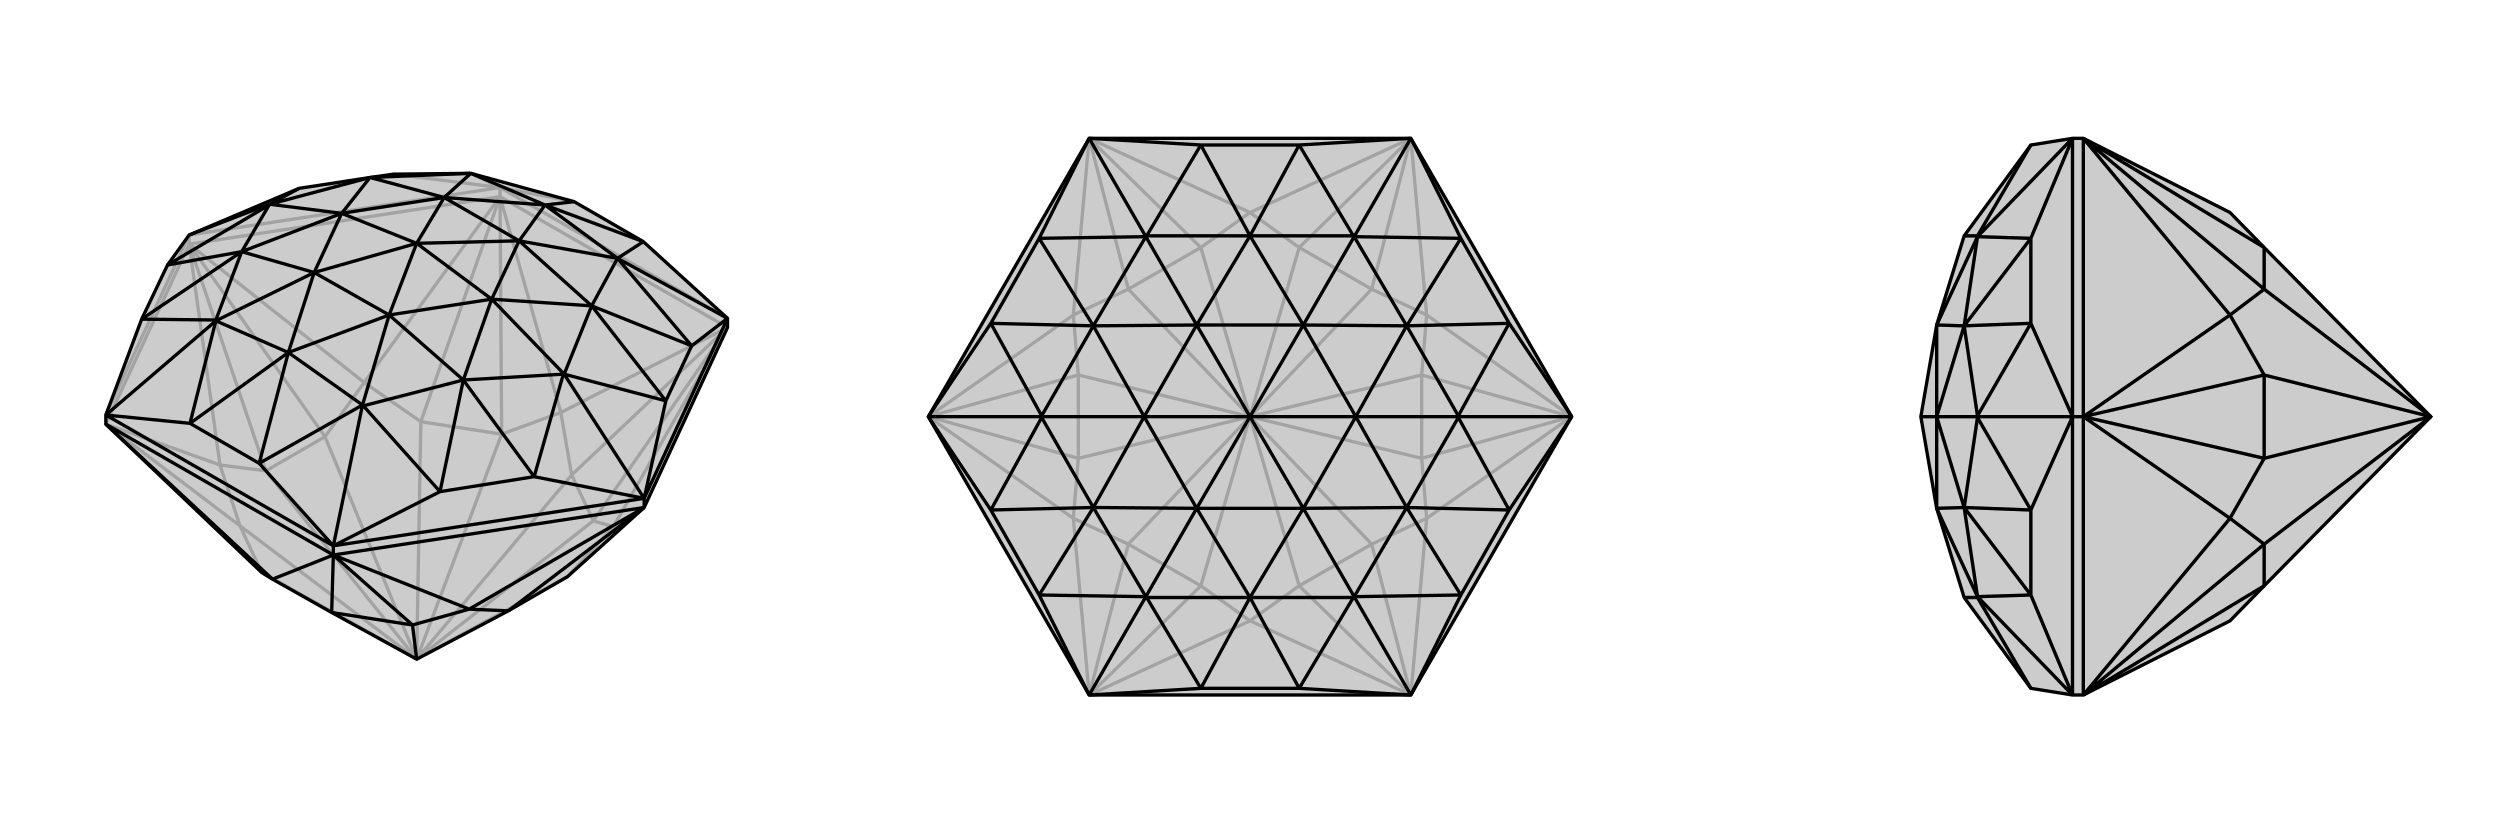
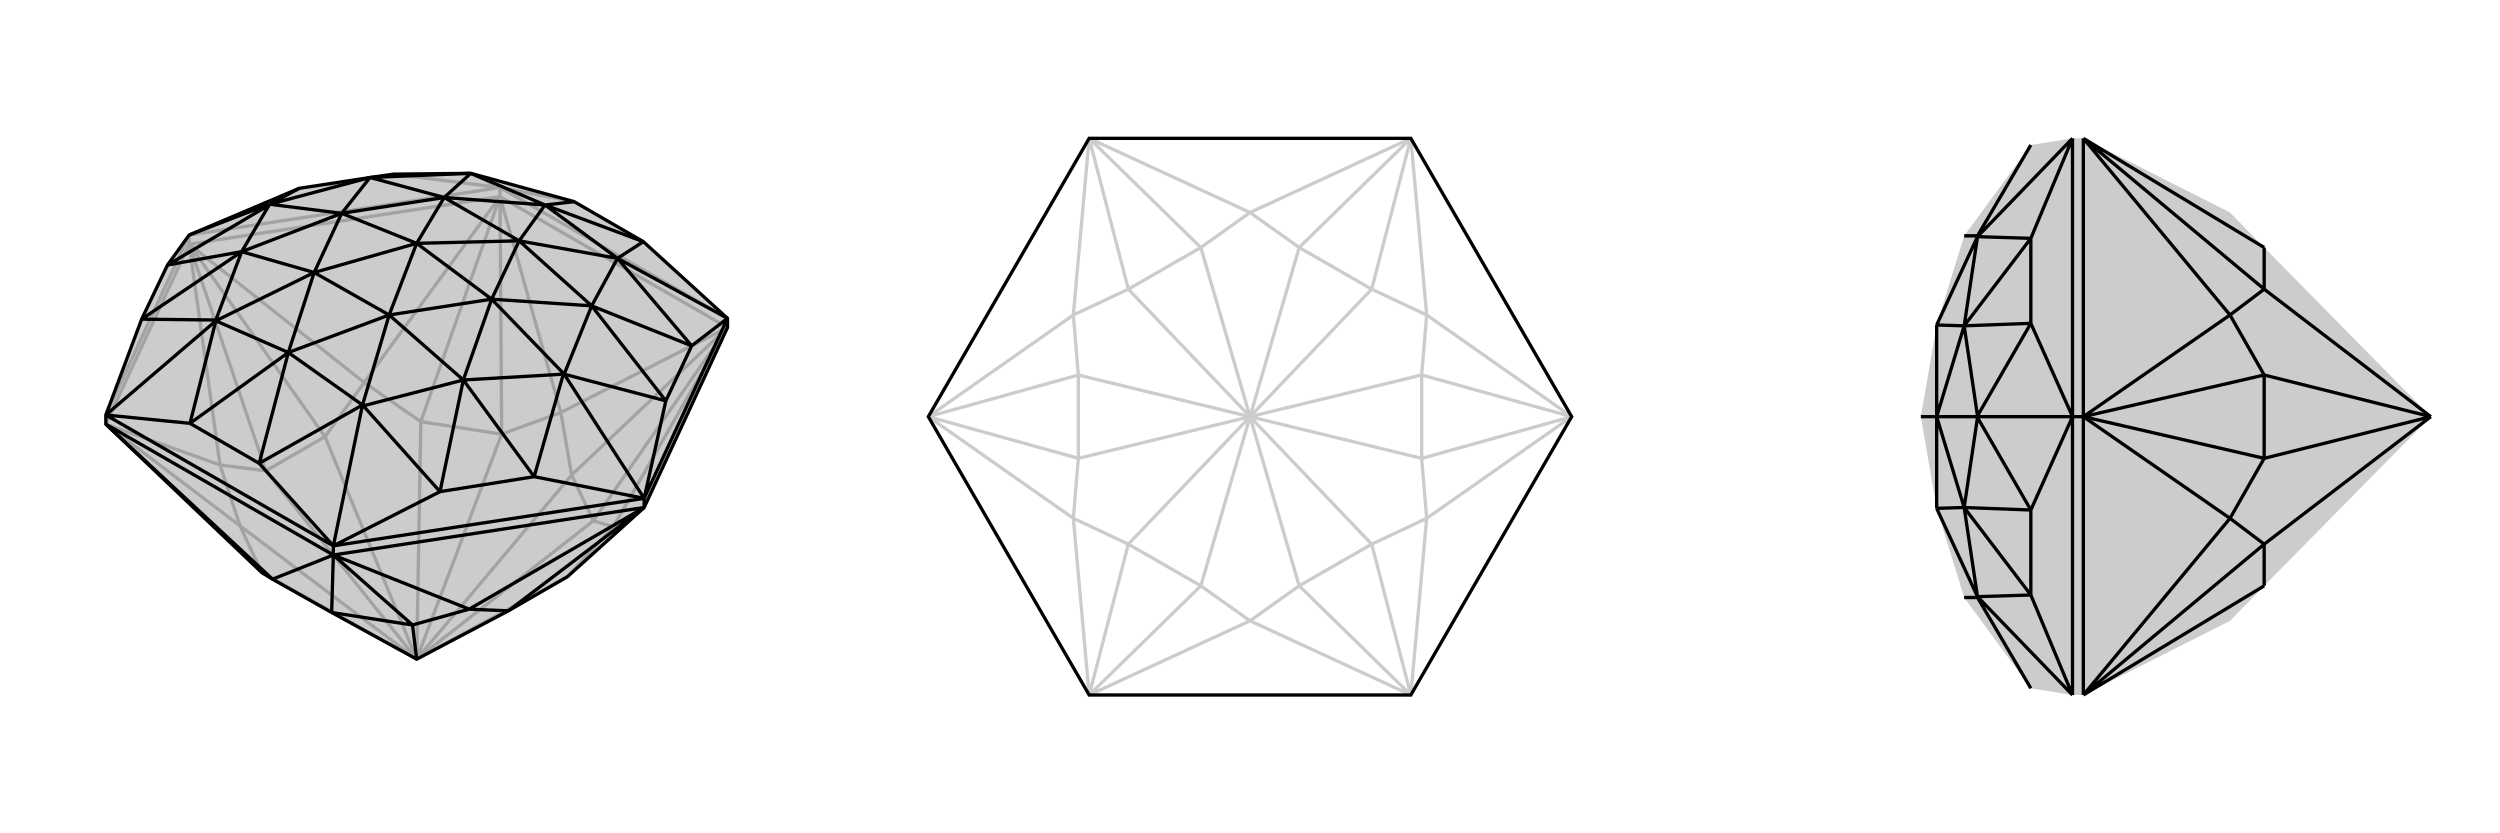
<svg xmlns="http://www.w3.org/2000/svg" viewBox="0 0 3000 1000">
  <g stroke="currentColor" stroke-width="4" fill="none" transform="translate(0 -49)">
    <path fill="currentColor" stroke="none" fill-opacity=".2" d="M398,784L500,840L610,782L681,741L773,658L873,442L873,431L772,339L689,291L565,257L565,257L564,257L472,258L444,262L359,275L227,331L201,367L170,432L127,547L127,558L314,736L327,744z" />
    <path stroke-opacity=".2" d="M736,681L773,658M736,681L873,442M673,544L873,442M673,544L600,285M437,508L600,285M437,508L227,342M264,607L227,342M264,607L127,558M712,674L873,442M686,619L873,442M602,570L600,285M505,555L600,285M390,573L227,342M319,614L227,342M288,680L127,558M736,681L681,741M736,681L712,674M673,544L686,619M673,544L602,570M437,508L505,555M437,508L390,573M264,607L319,614M264,607L288,680M681,741L500,840M712,674L686,619M500,840L712,674M500,840L686,619M602,570L505,555M500,840L602,570M500,840L505,555M390,573L319,614M500,840L390,573M500,840L319,614M288,680L314,736M500,840L314,736M500,840L288,680M127,558L227,342M227,342L600,285M227,342L227,331M600,285L873,442M600,285L600,274M873,431L600,274M127,547L227,331M227,331L600,274M600,274L472,258M600,274L689,291M600,274L565,257" />
    <path d="M398,784L500,840L610,782L681,741L773,658L873,442L873,431L772,339L689,291L565,257L565,257L564,257L472,258L444,262L359,275L227,331L201,367L170,432L127,547L127,558L314,736L327,744z" />
    <path d="M327,744L400,715M563,780L400,715M563,780L773,658M327,744L127,558M398,784L400,715M495,799L400,715M610,782L773,658M563,780L495,799M563,780L610,782M398,784L495,799M495,799L500,840M400,715L127,558M400,715L773,658M400,715L400,704M773,658L773,647M873,431L773,647M773,647L400,704M400,704L127,547M873,431L830,464M873,431L741,359M773,647L799,530M773,647L641,621M773,647L677,498M400,704L528,639M400,704L311,605M400,704L435,535M127,547L228,557M127,547L259,434M227,331L323,294M772,339L741,359M830,464L741,359M799,530L677,498M641,621L676,498M528,639L436,536M311,605L435,535M228,557L259,434M170,432L259,433M201,367L323,295M359,275L324,294M741,359L741,359M741,359L654,295M741,359L741,359M741,359L710,416M741,359L623,338M677,498L677,498M677,498L710,416M677,498L676,498M676,498L556,505M677,498L590,408M436,536L435,535M436,536L556,505M435,535L435,535M435,535L346,472M435,535L467,427M259,434L259,434M259,434L346,472M259,434L259,433M259,433L290,351M259,434L377,376M323,295L323,294M323,295L290,351M323,294L324,294M324,294L444,262M323,294L410,305M564,257L444,262M565,257L654,295M565,257L533,286M654,295L623,338M654,295L533,286M710,416L623,338M710,416L590,408M556,505L590,408M556,505L467,427M467,427L346,472M346,472L377,376M290,351L377,376M290,351L410,305M444,262L410,305M444,262L533,286M623,338L533,286M623,338L590,408M623,338L500,341M590,408L467,427M590,408L500,341M467,427L377,376M467,427L500,341M377,376L410,305M377,376L500,341M410,305L533,286M533,286L500,341M410,305L500,341M772,339L654,295M689,291L654,295M830,464L799,530M830,464L710,416M799,530L710,416M641,621L528,639M641,621L556,505M528,639L556,505M311,605L228,557M311,605L346,472M228,557L346,472M170,432L290,351M201,367L290,351" />
  </g>
  <g stroke="currentColor" stroke-width="4" fill="none" transform="translate(1000 0)">
-     <path fill="currentColor" stroke="none" fill-opacity=".2" d="M886,500L693,834L307,834L114,500L307,166L693,166z" />
    <path stroke-opacity=".2" d="M500,745L693,834M712,622L693,834M712,622L886,500M712,378L886,500M712,378L693,166M500,255L693,166M500,255L307,166M288,378L307,166M288,378L114,500M288,622L114,500M288,622L307,834M500,745L307,834M559,703L693,834M646,653L693,834M706,550L886,500M706,450L886,500M646,347L693,166M559,297L693,166M441,297L307,166M354,347L307,166M294,450L114,500M294,550L114,500M354,653L307,834M441,703L307,834M500,745L559,703M500,745L441,703M712,622L646,653M712,622L706,550M712,378L706,450M712,378L646,347M500,255L559,297M500,255L441,297M288,378L354,347M288,378L294,450M288,622L294,550M288,622L354,653M559,703L646,653M559,703L500,500M646,653L500,500M706,550L706,450M706,550L500,500M706,450L500,500M646,347L559,297M500,500L646,347M500,500L559,297M441,297L354,347M500,500L441,297M500,500L354,347M294,450L294,550M500,500L294,450M500,500L294,550M354,653L441,703M500,500L441,703M500,500L354,653" />
    <path d="M886,500L693,834L307,834L114,500L307,166L693,166z" />
-     <path d="M693,166L559,174M693,166L753,286M693,166L625,284M886,500L811,388M886,500L811,612M886,500L750,500M693,834L753,714M693,834L559,826M693,834L625,716M307,834L441,826M307,834L247,714M307,834L375,716M114,500L189,612M114,500L189,388M114,500L250,500M307,166L247,286M307,166L441,174M307,166L375,284M559,174L624,283M753,286L625,284M811,388L750,499M811,612L750,501M753,714L625,716M559,826L624,717M441,826L376,717M247,714L375,716M189,612L250,501M189,388L250,499M247,286L375,284M441,174L376,283M625,284L624,283M624,283L500,283M625,284L625,284M625,284L688,391M625,284L564,390M750,499L750,500M750,499L688,391M750,500L750,501M750,501L688,609M750,500L627,500M625,716L625,716M625,716L688,609M625,716L624,717M624,717L500,717M625,716L564,610M375,716L376,717M376,717L500,717M375,716L375,716M375,716L312,609M375,716L436,610M250,501L250,500M250,501L312,609M250,500L250,499M250,499L312,391M250,500L373,500M375,284L375,284M375,284L312,391M375,284L376,283M376,283L500,283M375,284L436,390M500,283L564,390M500,283L436,390M688,391L564,390M688,391L627,500M688,609L627,500M688,609L564,610M564,610L500,717M500,717L436,610M312,609L436,610M312,609L373,500M312,391L373,500M312,391L436,390M564,390L436,390M564,390L627,500M564,390L500,500M627,500L564,610M627,500L500,500M564,610L436,610M564,610L500,500M436,610L373,500M436,610L500,500M373,500L436,390M436,390L500,500M373,500L500,500M559,174L441,174M559,174L500,283M441,174L500,283M753,286L811,388M753,286L688,391M811,388L688,391M811,612L753,714M811,612L688,609M753,714L688,609M559,826L441,826M559,826L500,717M441,826L500,717M247,714L189,612M247,714L312,609M189,612L312,609M189,388L247,286M189,388L312,391M247,286L312,391" />
  </g>
  <g stroke="currentColor" stroke-width="4" fill="none" transform="translate(2000 0)">
    <path fill="currentColor" stroke="none" fill-opacity=".2" d="M717,703L917,500L717,297L676,255L500,166L487,166L437,174L357,283L324,390L305,500L324,610L357,717L437,826L487,834L500,834L676,745z" />
-     <path stroke-opacity=".2" d="M676,378L500,166M676,378L500,500M676,622L500,500M676,622L500,834M717,297L500,166M717,347L500,166M717,450L500,500M717,550L500,500M717,653L500,834M717,703L500,834M676,378L717,347M676,378L717,450M676,622L717,550M676,622L717,653M717,297L717,347M917,500L717,347M717,450L717,550M917,500L717,450M917,500L717,550M717,653L717,703M917,500L717,653M500,834L500,500M500,500L500,166M500,500L487,500M487,834L487,500M487,500L487,166M487,834L437,714M487,834L373,716M487,500L437,612M487,500L437,388M487,500L373,500M487,166L437,286M487,166L373,284M437,826L373,717M437,714L373,716M437,612L373,501M437,388L373,499M437,286L373,284M437,174L373,283M373,716L373,717M373,717L357,717M373,716L373,716M373,716L357,609M373,716L324,610M373,501L373,500M373,501L357,609M373,500L373,499M373,499L357,391M373,500L324,500M373,284L373,284M373,284L357,391M373,284L373,283M373,283L357,283M373,284L324,390M357,609L324,610M357,609L324,500M357,391L324,500M357,391L324,390M324,610L324,500M324,500L324,390M324,500L305,500M437,714L437,612M437,714L357,609M437,612L357,609M437,388L437,286M437,388L357,391M437,286L357,391" />
-     <path d="M717,703L917,500L717,297L676,255L500,166L487,166L437,174L357,283L324,390L305,500L324,610L357,717L437,826L487,834L500,834L676,745z" />
    <path d="M676,622L500,834M676,622L500,500M676,378L500,500M676,378L500,166M717,703L500,834M717,653L500,834M717,550L500,500M717,450L500,500M717,347L500,166M717,297L500,166M676,622L717,653M676,622L717,550M676,378L717,450M676,378L717,347M717,703L717,653M717,653L917,500M717,550L717,450M717,550L917,500M717,450L917,500M717,347L717,297M917,500L717,347M500,166L500,500M500,834L500,500M500,500L487,500M487,166L487,500M487,500L487,834M487,166L437,286M487,166L373,284M487,500L437,388M487,500L437,612M487,500L373,500M487,834L437,714M487,834L373,716M437,174L373,283M437,286L373,284M437,388L373,499M437,612L373,501M437,714L373,716M437,826L373,717M373,284L373,283M373,283L357,283M373,284L373,284M373,284L357,391M373,284L324,390M373,499L373,500M373,499L357,391M373,500L373,501M373,501L357,609M373,500L324,500M373,716L373,716M373,716L357,609M373,716L373,717M373,717L357,717M373,716L324,610M357,391L324,390M357,391L324,500M357,609L324,500M357,609L324,610M324,390L324,500M324,500L324,610M324,500L305,500M437,286L437,388M437,286L357,391M437,388L357,391M437,612L437,714M437,612L357,609M437,714L357,609" />
  </g>
</svg>